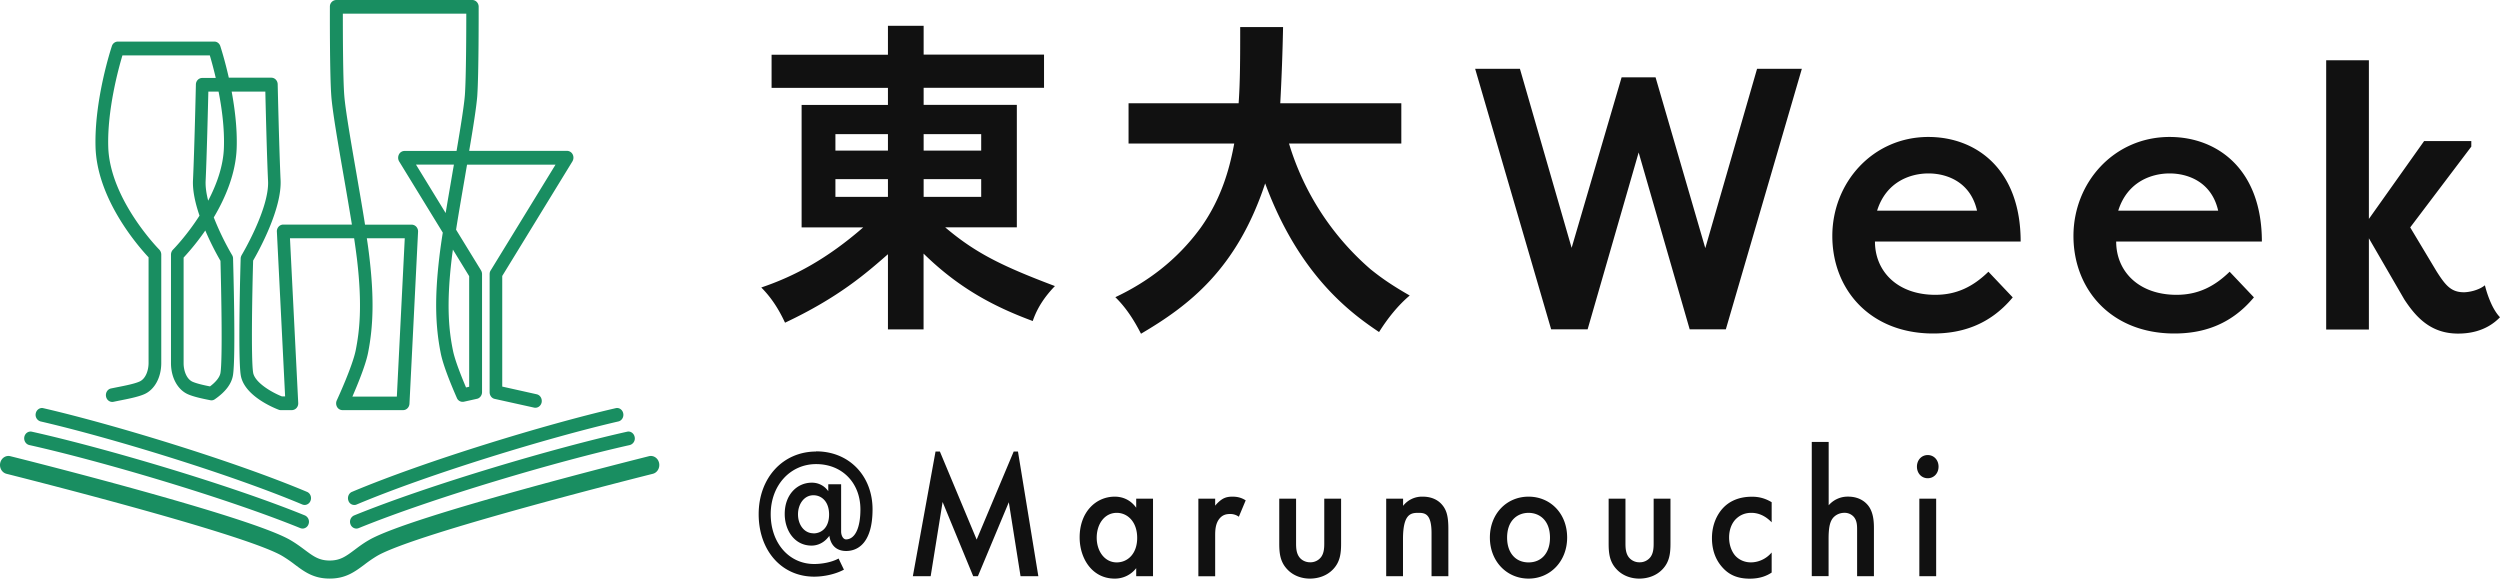
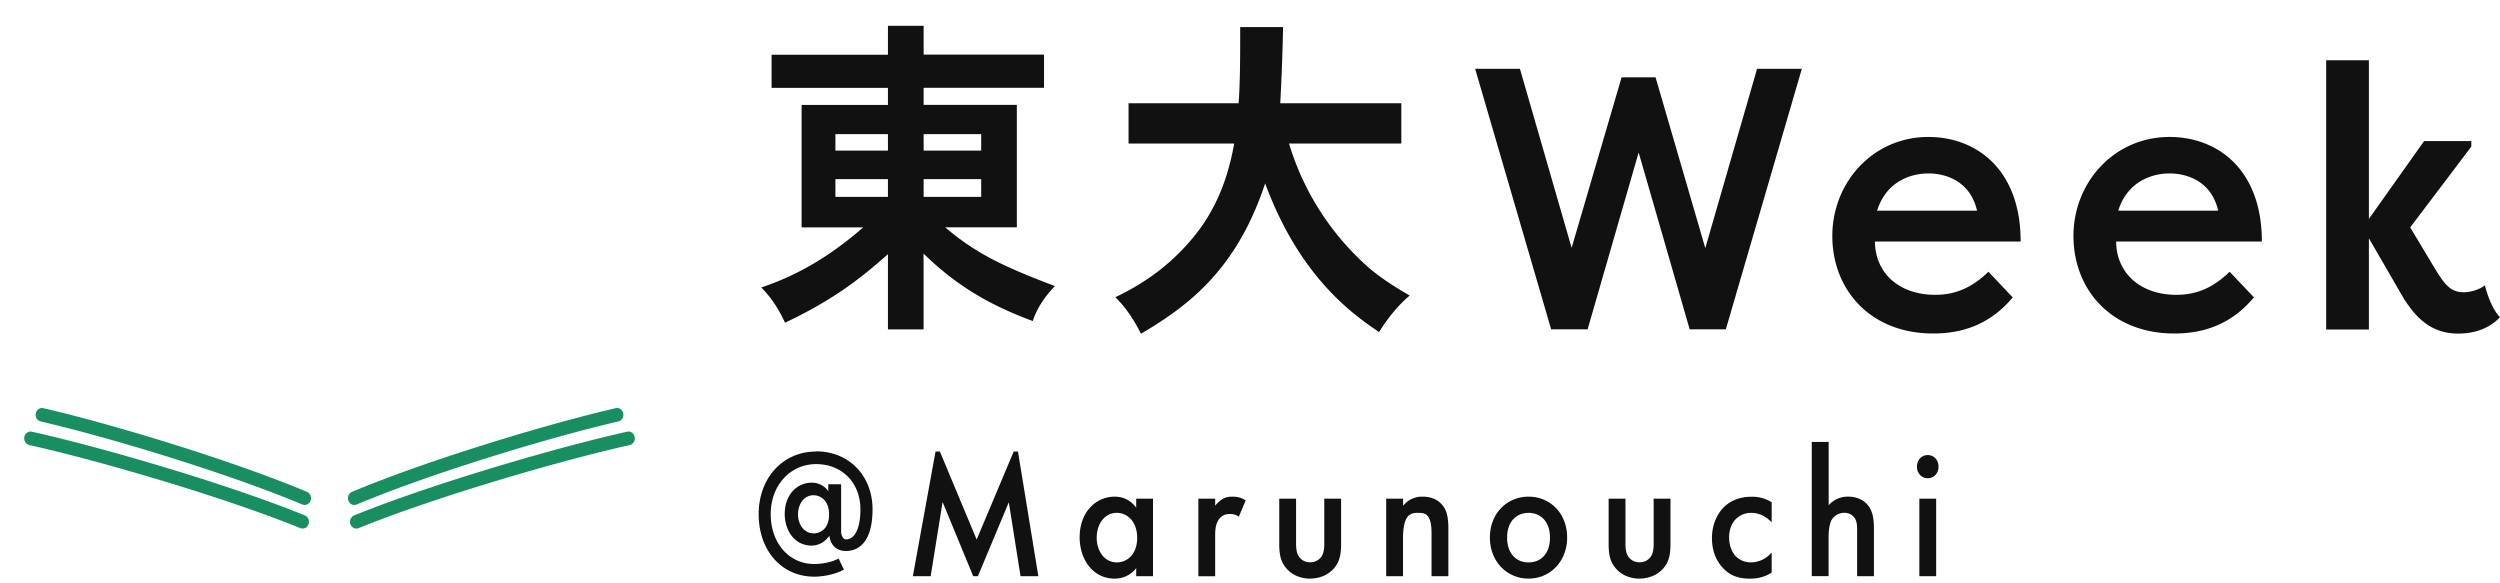
<svg xmlns="http://www.w3.org/2000/svg" width="180" height="42" fill="none">
-   <path d="M29.006 29.529h-4.351a.45.45 0 01-.386-.23.522.522 0 01-.018-.478c.012-.025 1.122-2.42 1.36-3.6.267-1.343.492-3.178.089-6.587a65.04 65.04 0 00-.202-1.477h-4.62l.594 11.855a.5.5 0 01-.124.364.458.458 0 01-.333.153h-.795a.385.385 0 01-.149-.026c-.255-.096-2.493-.975-2.737-2.49-.213-1.313-.017-8.105-.006-8.398 0-.089.03-.172.072-.248.018-.032 1.995-3.345 1.9-5.332-.084-1.746-.167-5.18-.196-6.441H16.68c.226 1.223.404 2.65.362 4.02-.053 1.86-.813 3.631-1.65 5.039a19.812 19.812 0 001.318 2.714c.047.076.071.16.071.248.006.287.208 7.078-.006 8.397-.1.625-.54 1.204-1.306 1.733a.41.41 0 01-.332.07c-.588-.115-1.194-.248-1.603-.427-.742-.325-1.223-1.204-1.223-2.242v-7.81c0-.135.053-.268.142-.358.018-.019.98-.994 1.912-2.452-.297-.867-.505-1.771-.47-2.542.102-2.14.209-6.843.209-6.894 0-.267.207-.477.457-.477h.973a28.128 28.128 0 00-.427-1.625H8.815c-.291.968-1.099 3.937-1.021 6.588.112 3.777 3.639 7.364 3.675 7.396a.526.526 0 01.142.357v7.81c0 1.039-.48 1.918-1.223 2.243-.451.197-1.158.337-1.846.471l-.374.077c-.25.05-.487-.121-.535-.389-.047-.268.113-.522.362-.573l.38-.077c.612-.12 1.3-.254 1.669-.42.45-.198.653-.81.653-1.338v-7.607c-.713-.758-3.705-4.16-3.818-7.931-.1-3.39 1.122-7.117 1.176-7.276a.456.456 0 01.427-.325h6.953c.19 0 .362.128.427.325.024.077.32.981.612 2.275h3.063c.25 0 .451.21.457.477 0 .045.107 4.753.208 6.893.1 2.096-1.603 5.155-1.977 5.798-.06 2.032-.16 7.078 0 8.065.113.701 1.3 1.408 2.072 1.714h.231l-.593-11.856a.5.5 0 01.124-.363.458.458 0 01.333-.153h4.945a315.706 315.706 0 00-.593-3.498c-.422-2.427-.814-4.714-.89-5.759-.12-1.592-.102-6.23-.102-6.428A.47.47 0 0124.21 0h9.796c.25 0 .458.217.458.484 0 .198.011 4.836-.101 6.428-.06.778-.291 2.25-.582 3.95h7.047a.46.46 0 01.404.255c.083.16.071.35-.018.503l-5.053 8.25v7.964l2.482.554c.25.057.404.312.356.58-.053.261-.29.433-.54.382l-2.844-.63c-.213-.045-.362-.249-.362-.478v-8.505c0-.096.024-.191.077-.268l4.667-7.613h-6.37c-.048.274-.096.554-.143.835-.226 1.318-.463 2.669-.647 3.848l1.793 2.924a.535.535 0 01.077.267v8.505c0 .23-.154.434-.362.478l-.944.21a.447.447 0 01-.505-.267c-.433-.988-.991-2.351-1.164-3.23-.403-2.02-.433-4.09-.1-6.912a41.41 41.41 0 01.249-1.765l-3.14-5.122a.523.523 0 01-.018-.504.45.45 0 01.403-.254h3.746c.297-1.746.54-3.262.6-4.027.09-1.255.101-4.6.101-5.86h-8.888c0 1.254.006 4.605.101 5.86.072.994.463 3.262.879 5.657.214 1.255.44 2.53.617 3.676h3.36a.46.46 0 01.333.153.5.5 0 01.125.364l-.618 12.372c-.012.26-.213.465-.457.465h-.018zm-3.627-.975h3.194l.57-11.397h-2.731c.077.496.137.955.184 1.357.332 2.822.303 4.892-.1 6.912-.179.885-.755 2.28-1.123 3.128h.006zm7.231-10.588c-.035.242-.065.465-.089.675-.404 3.408-.184 5.243.09 6.587.142.714.605 1.867.943 2.67l.226-.051v-7.964l-1.17-1.911v-.006zm-19.39.58v7.606c0 .522.202 1.14.653 1.338.28.121.754.236 1.247.331.44-.331.706-.675.754-.975.16-.987.053-6.033 0-8.065a20.662 20.662 0 01-1.093-2.185 17.452 17.452 0 01-1.555 1.943l-.006.006zm16.73-6.696l2.138 3.49c.148-.91.32-1.879.48-2.834.036-.223.078-.44.114-.656h-2.738.006zM15.001 6.594c-.03 1.261-.113 4.695-.196 6.44-.018.427.054.912.184 1.415.606-1.16 1.099-2.497 1.134-3.867.042-1.35-.148-2.784-.386-3.988h-.736zm8.722 35.063c-1.146 0-1.805-.49-2.494-1.006a9.578 9.578 0 00-.908-.624C17.507 38.377.64 34.159.468 34.114c-.327-.082-.529-.433-.452-.783.078-.35.404-.567.73-.484.701.172 17.2 4.306 20.163 6.04.403.235.73.477 1.02.694.624.465 1.04.777 1.806.777s1.175-.306 1.805-.777c.29-.217.617-.465 1.02-.695 2.957-1.733 19.456-5.86 20.163-6.04.326-.082.653.135.73.485.077.35-.125.7-.451.783-.172.045-17.04 4.263-19.854 5.913a9.58 9.58 0 00-.908.624c-.694.516-1.348 1.006-2.493 1.006h-.024z" fill="#198E61" />
  <path d="M21.94 36.358a.513.513 0 01-.166-.032c-5.302-2.23-13.91-4.842-18.85-5.982a.493.493 0 01-.35-.58c.053-.261.296-.433.54-.376 4.975 1.147 13.649 3.778 18.992 6.027.232.095.35.382.255.63a.462.462 0 01-.421.313zm-.153 1.699a.48.48 0 01-.16-.031c-5.492-2.23-14.409-4.842-19.52-5.983-.244-.057-.405-.312-.357-.58.053-.267.29-.433.54-.382 5.148 1.147 14.13 3.778 19.658 6.027a.499.499 0 01.267.63.462.462 0 01-.428.32zm3.719-1.699a.443.443 0 01-.421-.312c-.09-.249.024-.535.255-.631 5.343-2.249 14.017-4.88 18.993-6.027.249-.057.486.109.54.376.053.261-.101.523-.35.58-4.94 1.14-13.555 3.752-18.85 5.982a.387.387 0 01-.167.032zm.154 1.7a.461.461 0 01-.428-.318.499.499 0 01.267-.63c5.533-2.25 14.51-4.88 19.657-6.028.244-.057.487.115.54.383a.491.491 0 01-.356.58c-5.112 1.14-14.035 3.752-19.52 5.981a.478.478 0 01-.16.032z" fill="#198E61" />
  <path d="M66.502 1.854v2.077h8.668v2.39h-8.668V7.55h6.71v8.817h-5.16c2.161 1.835 4.055 2.778 7.902 4.23-.7.727-1.259 1.523-1.597 2.517-2.678-.994-5.248-2.294-7.86-4.855v5.46h-2.565v-5.415c-1.574 1.376-3.557 3.115-7.41 4.93-.427-.917-.944-1.764-1.71-2.535 2.363-.796 4.726-2.051 7.339-4.326h-4.435V7.556h6.216v-1.23h-8.378V3.939h8.378V1.86h2.564l.006-.007zM60.15 9.66v1.185h3.782V9.659H60.15zm0 3.236v1.28h3.782v-1.28H60.15zm6.352-3.236v1.185h4.144V9.659h-4.144zm0 3.236v1.28h4.144v-1.28h-4.144zm34.393-5.463v2.899h-8.087a19.335 19.335 0 005.878 9.059c.606.484 1.33 1.038 2.814 1.886-.831.7-1.573 1.618-2.208 2.63-1.936-1.305-5.718-3.987-8.2-10.702-2.047 6.186-5.497 8.798-8.94 10.824-.493-.968-1.08-1.886-1.847-2.631 2.25-1.064 4.394-2.612 6.127-4.976 1.645-2.293 2.161-4.638 2.434-6.09h-7.61V7.433h7.925c.113-1.548.113-3.357.113-5.485h3.087a158.717 158.717 0 01-.202 5.485h8.716zm-35.17 34.054l1.633-8.976h.314l2.648 6.339 2.666-6.34h.308l1.467 8.977h-1.282l-.844-5.326-2.226 5.326h-.338l-2.203-5.345-.86 5.345h-1.283zm16.081-5.581h1.211v5.58h-1.21v-.58a1.928 1.928 0 01-1.556.753c-1.603 0-2.517-1.434-2.517-2.97 0-1.815 1.163-2.93 2.529-2.93.386 0 1.05.109 1.543.797v-.65zm-2.843 2.81c0 .968.57 1.777 1.442 1.777.766 0 1.472-.6 1.472-1.765 0-1.166-.7-1.803-1.472-1.803-.873 0-1.442.797-1.442 1.79zm7.318-2.81h1.211v.503c.137-.172.333-.357.505-.465.237-.147.469-.185.742-.185.297 0 .617.051.95.268l-.493 1.178a1.042 1.042 0 00-.617-.197c-.256 0-.517.038-.754.306-.333.382-.333.917-.333 1.287v2.892h-1.21v-5.587zm7.036 0v3.191c0 .332.012.714.226 1.007.16.223.445.382.79.382a.965.965 0 00.789-.382c.213-.293.225-.675.225-1.007v-3.191h1.212v3.236c0 .714-.078 1.313-.559 1.828-.469.504-1.11.689-1.692.689-.528 0-1.175-.172-1.644-.688-.481-.516-.558-1.115-.558-1.829v-3.236h1.21zm6.494 0h1.211v.516a1.723 1.723 0 011.407-.663c.962 0 1.372.516 1.532.758.196.306.321.688.321 1.548v3.422h-1.211v-3.103c0-1.42-.493-1.459-.956-1.459-.541 0-1.099.083-1.099 1.886v2.676h-1.21v-5.581h.005zm13.023 2.797c0 1.707-1.212 2.956-2.779 2.956s-2.784-1.243-2.784-2.956c0-1.714 1.211-2.944 2.784-2.944 1.573 0 2.779 1.217 2.779 2.944zm-1.235.012c0-1.274-.778-1.79-1.544-1.79s-1.544.516-1.544 1.79c0 1.07.594 1.778 1.544 1.778.95 0 1.544-.701 1.544-1.778zm5.434-2.809v3.191c0 .332.012.714.225 1.007a.965.965 0 00.79.382.965.965 0 00.79-.382c.213-.293.225-.675.225-1.007v-3.191h1.211v3.236c0 .714-.077 1.313-.558 1.828-.469.504-1.11.689-1.692.689-.528 0-1.175-.172-1.644-.688-.481-.516-.558-1.115-.558-1.829v-3.236h1.211zm10.532 1.706c-.558-.58-1.099-.688-1.473-.688-.57 0-.926.255-1.151.49-.22.242-.446.663-.446 1.287 0 .624.238 1.09.469 1.338.273.28.653.452 1.099.452.492 0 1.074-.21 1.496-.713v1.446c-.297.197-.778.44-1.579.44-.861 0-1.485-.262-1.977-.822-.369-.414-.743-1.07-.743-2.096s.41-1.752.79-2.16c.41-.44 1.063-.822 2.09-.822.398 0 .867.064 1.419.395v1.46l.006-.007zm2.888-5.792h1.211v4.561a1.81 1.81 0 011.395-.624c.95 0 1.383.529 1.532.758.32.503.332 1.153.332 1.548v3.421h-1.211v-3.3c0-.331 0-.688-.237-.968a.88.88 0 00-.677-.293c-.41 0-.73.21-.891.465-.172.268-.249.688-.249 1.408v2.688h-1.211V31.82h.006zm8.344.944c.445 0 .778.357.778.835s-.333.834-.778.834-.778-.356-.778-.834.333-.835.778-.835zm.606 3.141v5.58h-1.211v-5.58h1.211zM58.768 32.51c-2.404 0-4.144 1.9-4.144 4.511 0 2.612 1.645 4.498 3.996 4.498.718 0 1.508-.178 2.078-.471l.065-.032-.386-.803-.06.032c-.433.223-1.086.363-1.697.363-1.81 0-3.129-1.51-3.129-3.587s1.407-3.606 3.271-3.606c1.865 0 3.188 1.345 3.188 3.262 0 1.3-.368 2.14-1.027 2.16-.225 0-.362-.287-.362-.573v-3.396h-.926v.497a1.42 1.42 0 00-1.187-.612c-1.051 0-1.948.854-1.948 2.25 0 1.184.7 2.28 1.936 2.28.261 0 .694-.077 1.08-.471.09-.102.172-.185.196-.243.09.663.487 1.102 1.211 1.102.867 0 1.9-.611 1.9-3 0-2.39-1.668-4.173-4.06-4.173l.005.013zm-.202 5.887c-.67 0-1.11-.624-1.11-1.363s.44-1.376 1.11-1.376c.588 0 1.128.452 1.128 1.389 0 .936-.54 1.357-1.128 1.357v-.007zm64.221-20.551l3.722-12.894h3.224l-5.474 18.762h-2.601l-3.675-12.736-3.675 12.736h-2.624L106.21 4.952h3.224l3.723 12.894 3.598-12.276h2.446l3.574 12.276h.012zm22.13 3.566c-1.698 2.039-3.77 2.6-5.723 2.6-4.548 0-7.267-3.167-7.267-7.021 0-3.855 2.921-7.13 6.917-7.13 3.425 0 6.643 2.307 6.643 7.531h-10.49c0 2.147 1.62 3.835 4.345 3.835 1.574 0 2.749-.618 3.824-1.663l1.751 1.848zm-9.766-6.243h7.196c-.475-2.09-2.197-2.682-3.497-2.682-1.301 0-3.046.592-3.699 2.682zm27.129 6.243c-1.698 2.039-3.77 2.6-5.724 2.6-4.547 0-7.267-3.167-7.267-7.021 0-3.855 2.921-7.13 6.923-7.13 3.42 0 6.643 2.307 6.643 7.531h-10.49c0 2.147 1.621 3.835 4.346 3.835 1.573 0 2.748-.618 3.823-1.663l1.751 1.848h-.005zm-9.767-6.243h7.196c-.475-2.09-2.197-2.682-3.497-2.682-1.3 0-3.046.592-3.699 2.682zm22.025-5.014h3.396v.402l-4.399 5.816 1.899 3.167c.648 1.019 1.051 1.503 1.972 1.503.273 0 1.009-.102 1.508-.503 0 0 .142.637.457 1.325.314.688.629.975.629.975-1.051 1.095-2.399 1.178-3.022 1.178-1.924 0-2.998-1.127-3.871-2.465l-2.547-4.396v6.568h-3.075V4.34h3.075v11.423l3.972-5.6.006-.007z" fill="#111" />
</svg>